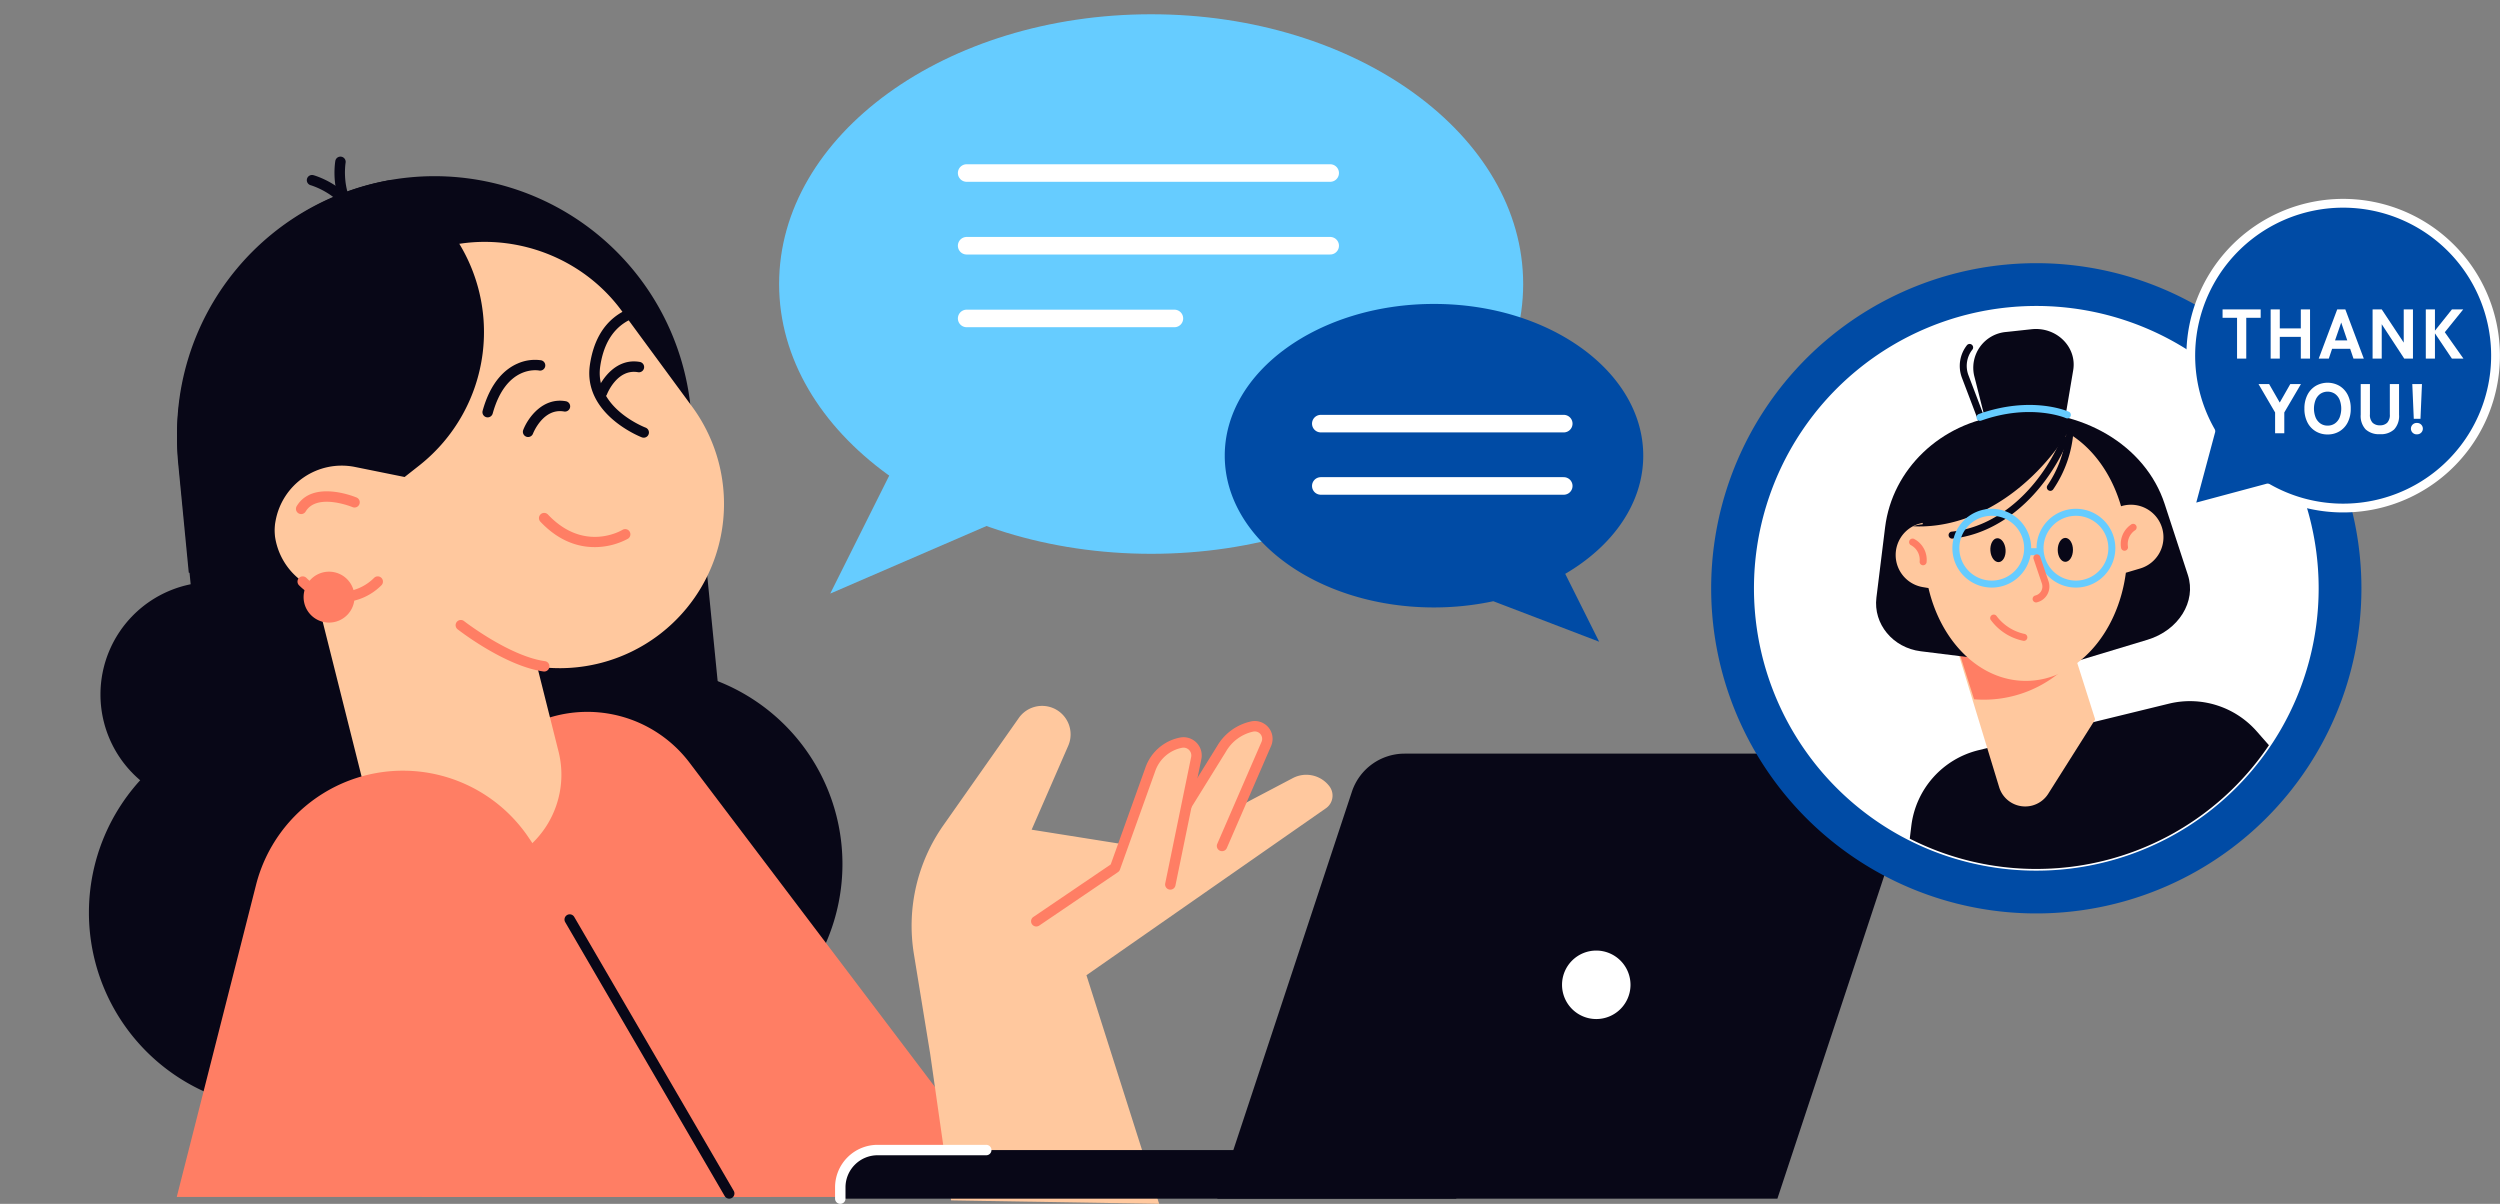
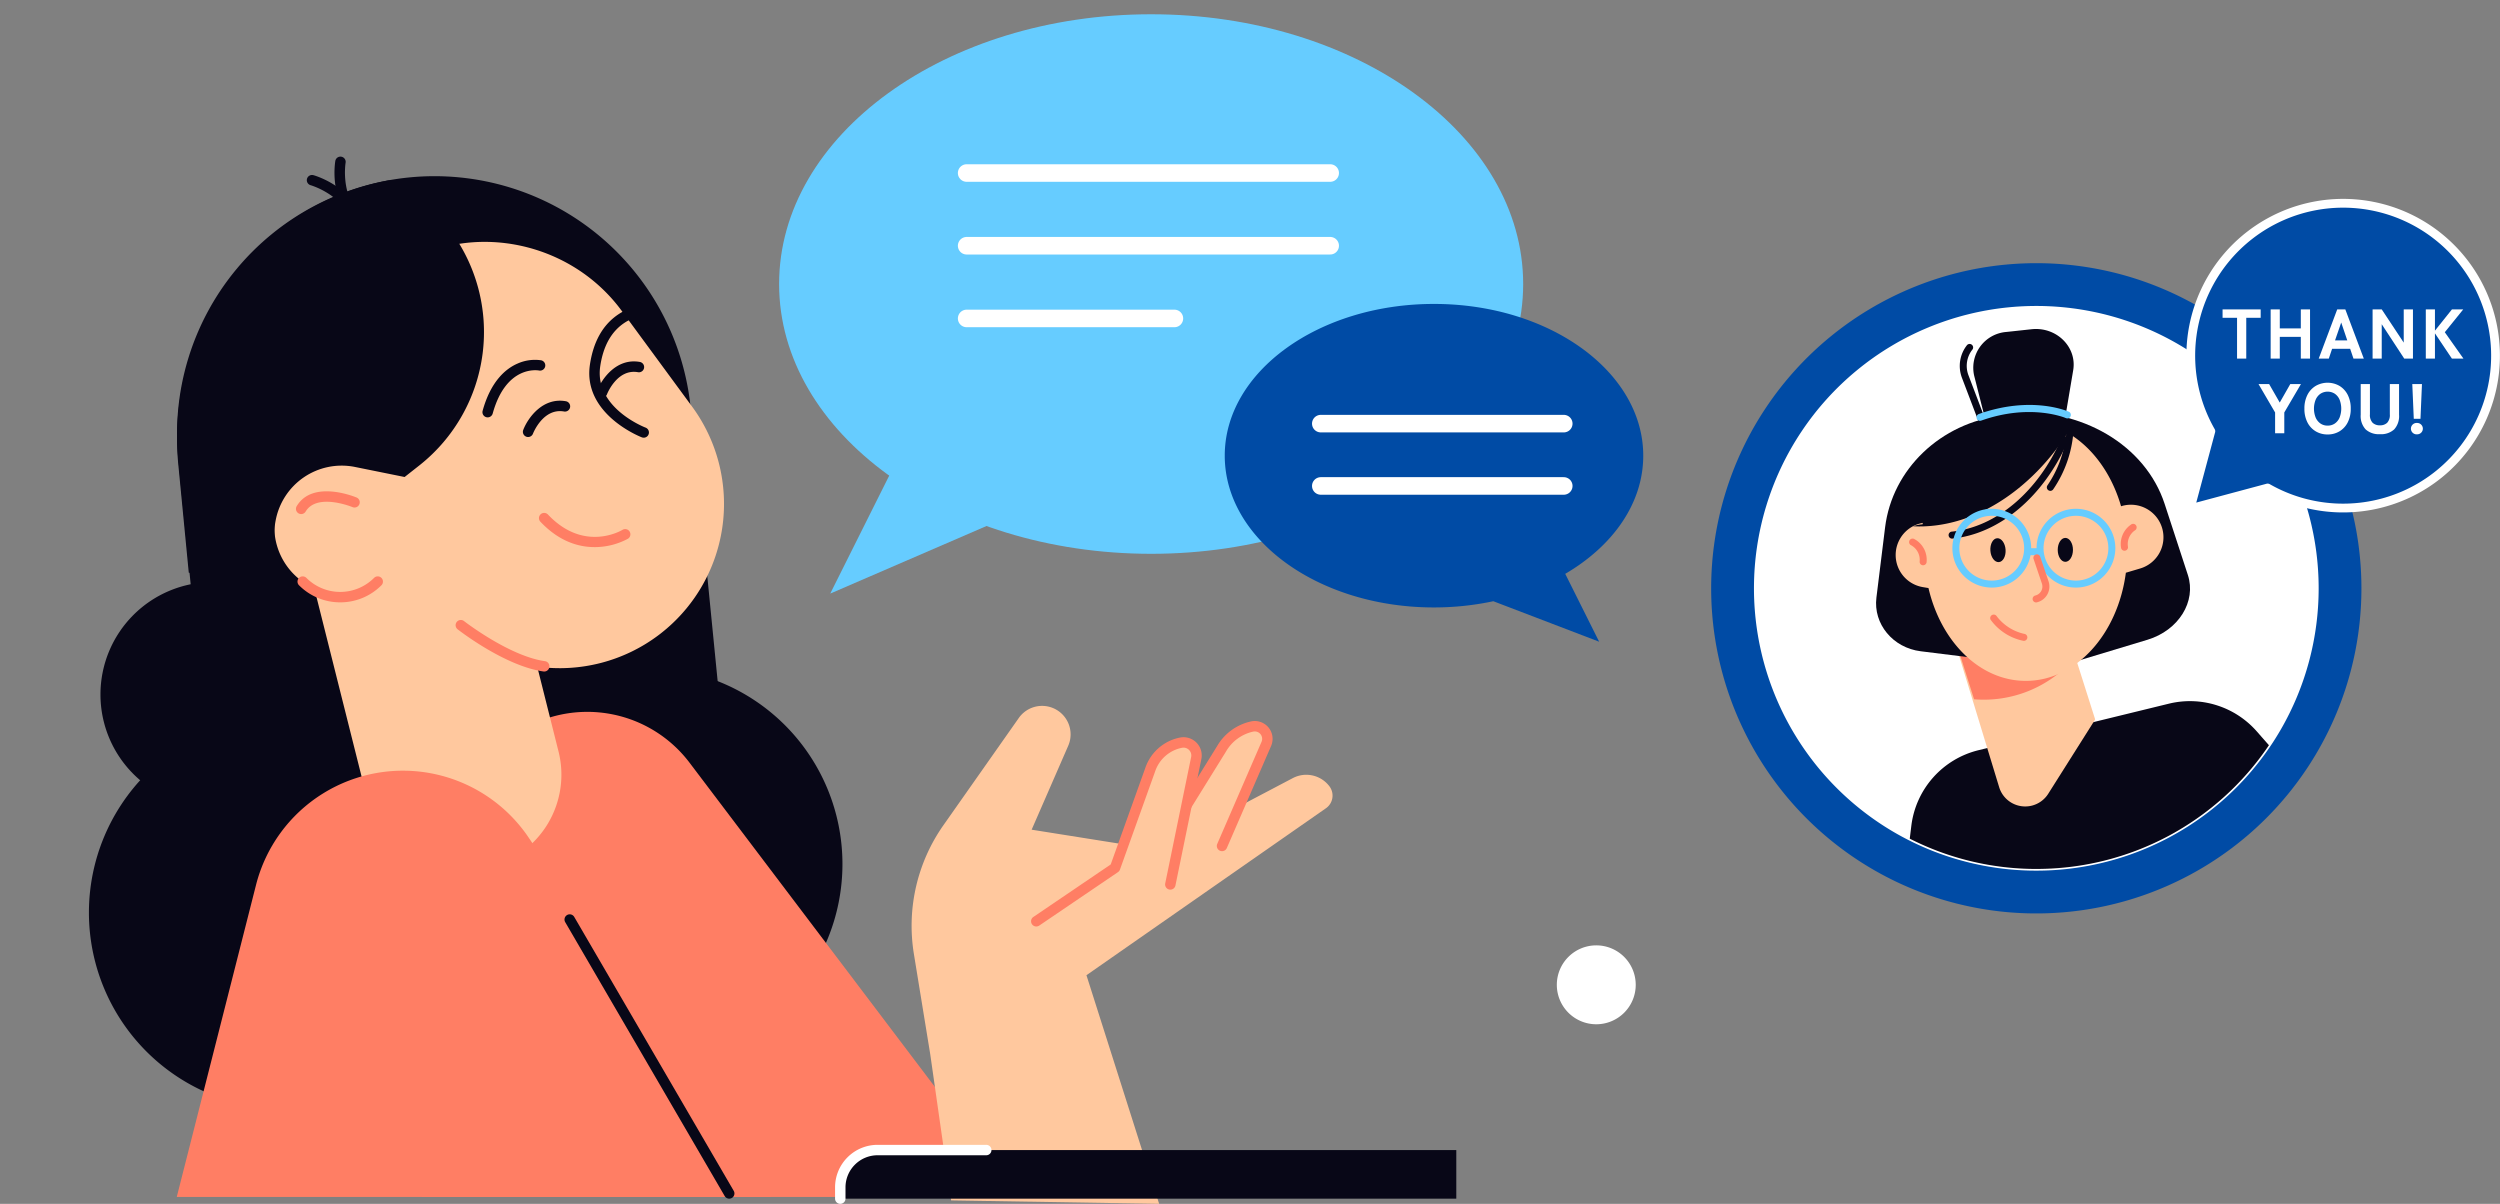
<svg xmlns="http://www.w3.org/2000/svg" width="569" height="273.997" viewBox="0 0 569 273.997">
  <rect x="0" y="0" width="569" height="273.997" fill="#808080" stroke="none" />
  <g id="グループ_48097" data-name="グループ 48097" transform="translate(-753.9 -2032.111)">
    <g id="グループ_48015" data-name="グループ 48015" transform="translate(931.225 2035.358)">
      <path id="パス_48906" data-name="パス 48906" d="M318.05,61.4c0,33.913-37.91,61.4-84.674,61.4S148.7,95.318,148.7,61.4,186.611,0,233.376,0,318.05,27.492,318.05,61.4" transform="translate(-148.701 0)" fill="#6cf" />
      <path id="パス_48907" data-name="パス 48907" d="M178.363,69.833,157.68,111.2l47.831-20.684Z" transform="translate(-146.046 20.657)" fill="#6cf" />
      <line id="線_2339" data-name="線 2339" x2="82.739" transform="translate(42.686 36.133)" fill="none" stroke="#fff" stroke-linecap="round" stroke-width="4" />
      <line id="線_2340" data-name="線 2340" x2="82.739" transform="translate(42.686 52.68)" fill="none" stroke="#fff" stroke-linecap="round" stroke-width="4" />
      <line id="線_2343" data-name="線 2343" x2="47.28" transform="translate(42.686 69.229)" fill="none" stroke="#fff" stroke-linecap="round" stroke-width="4" />
    </g>
    <rect id="長方形_56907" data-name="長方形 56907" width="413.682" height="273.997" transform="translate(753.9 2032.111)" fill="none" />
    <g id="グループ_48014" data-name="グループ 48014" transform="translate(774.138 2067.723)">
      <path id="パス_48881" data-name="パス 48881" d="M89.437,182.084a44.718,44.718,0,1,1-44.718-44.718,44.719,44.719,0,0,1,44.718,44.718" transform="translate(0 -9.988)" fill="#080717" />
      <path id="パス_48882" data-name="パス 48882" d="M158.6,172.773a44.718,44.718,0,1,1-44.718-44.718A44.718,44.718,0,0,1,158.6,172.773" transform="translate(12.903 -11.724)" fill="#080717" />
      <path id="パス_48883" data-name="パス 48883" d="M53.4,137.243a25.593,25.593,0,1,1-25.592-25.594A25.593,25.593,0,0,1,53.4,137.243" transform="translate(0.414 -14.785)" fill="#080717" />
      <path id="パス_48884" data-name="パス 48884" d="M69.746,34.08h0a58.6,58.6,0,0,1,64.068,52.553l6.913,70a58.3,58.3,0,0,1-4.832,29.681,95.853,95.853,0,0,1-104.547,4.808A58.369,58.369,0,0,1,24.1,168.151l-6.912-70A58.6,58.6,0,0,1,69.746,34.08" transform="translate(3.153 -29.309)" fill="#080717" />
      <path id="パス_48885" data-name="パス 48885" d="M53.093,155.008l39.285-16.245a29.185,29.185,0,0,1,34.423,9.358l74.786,98.826H65.854Z" transform="translate(9.904 -10.141)" fill="#ff7e64" />
      <path id="パス_48886" data-name="パス 48886" d="M35.858,108.306A15.271,15.271,0,0,1,48.765,96.155,37.412,37.412,0,0,1,61.69,53.494c16.6-12.31,40.688-8.076,52.926,8.576l16.029,21.81A37.392,37.392,0,0,1,95.4,143.071l4.851,19.32a21.665,21.665,0,0,1-15.735,26.287,23.2,23.2,0,0,1-28.153-16.852l-11.7-46.582a15.274,15.274,0,0,1-8.809-16.937" transform="translate(6.634 -26.957)" fill="#ffc89e" />
      <path id="パス_48887" data-name="パス 48887" d="M53.212,46.082a1.18,1.18,0,0,1-.711-.237c-6.826-5.12-5.267-14.457-5.2-14.852a1.187,1.187,0,0,1,2.337.411c-.014.083-1.363,8.307,4.283,12.543a1.187,1.187,0,0,1-.713,2.136" transform="translate(8.787 -30.013)" fill="#080717" />
      <path id="パス_48888" data-name="パス 48888" d="M53.3,46.117a1.185,1.185,0,0,1-1.162-.953c-1.388-6.922-9.393-9.249-9.473-9.272a1.186,1.186,0,0,1,.637-2.285c.387.107,9.484,2.723,11.163,11.089a1.187,1.187,0,0,1-.931,1.4,1.117,1.117,0,0,1-.234.024" transform="translate(7.797 -29.35)" fill="#080717" />
      <path id="パス_48889" data-name="パス 48889" d="M90.5,130.655a1.139,1.139,0,0,1-.166-.012c-8.709-1.215-19.091-9.248-19.529-9.59a1.187,1.187,0,1,1,1.461-1.871c.1.08,10.322,7.983,18.4,9.111a1.186,1.186,0,0,1-.164,2.361" transform="translate(13.122 -13.427)" fill="#ff7e64" />
      <path id="パス_48890" data-name="パス 48890" d="M108.363,88.764a1.206,1.206,0,0,1-.418-.076c-.134-.051-13.522-5.21-11.819-16.564,1.589-10.58,8.483-13.415,13.987-13.929a1.186,1.186,0,1,1,.22,2.362c-6.778.634-10.767,4.643-11.858,11.919-1.421,9.476,10.188,13.945,10.306,13.989a1.187,1.187,0,0,1-.418,2.3" transform="translate(17.904 -24.757)" fill="#080717" />
      <path id="パス_48891" data-name="パス 48891" d="M76.673,82.12a1.174,1.174,0,0,1-.318-.044,1.186,1.186,0,0,1-.827-1.459c1.891-6.837,5.349-9.609,7.917-10.73a9.721,9.721,0,0,1,5.393-.761,1.187,1.187,0,0,1-.465,2.328c-.322-.061-7.5-1.26-10.557,9.795a1.191,1.191,0,0,1-1.143.871" transform="translate(14.081 -22.737)" fill="#080717" />
      <path id="パス_48892" data-name="パス 48892" d="M98.977,106.168c-3.6,0-8.045-1.251-12.326-5.783a1.186,1.186,0,1,1,1.725-1.629c8.157,8.637,16.6,3.7,16.958,3.487a1.186,1.186,0,0,1,1.234,2.027,16.028,16.028,0,0,1-7.591,1.9" transform="translate(16.103 -17.259)" fill="#ff7e64" />
      <path id="パス_48893" data-name="パス 48893" d="M40.9,99.421a1.187,1.187,0,0,1-1.016-1.8c3.645-6.079,13.235-2.133,13.643-1.961a1.187,1.187,0,0,1-.92,2.188c-.078-.034-8.095-3.323-10.69,1a1.184,1.184,0,0,1-1.018.575" transform="translate(7.408 -18.031)" fill="#ff7e64" />
      <path id="パス_48894" data-name="パス 48894" d="M65.218,34.577a37.365,37.365,0,0,1,13.76,11.259,38.69,38.69,0,0,1-6.785,53.53L68.7,102.115,57.295,99.807a15.292,15.292,0,0,0-17.957,12.258,15.79,15.79,0,0,0,1.37,10.076,36.73,36.73,0,0,1-21.137,1.736L17.193,99.3C14.164,68,35.371,39.977,65.218,34.577" transform="translate(3.153 -29.161)" fill="#080717" />
      <path id="パス_48895" data-name="パス 48895" d="M49.732,116.47a13.169,13.169,0,0,1-9.376-3.885,1.186,1.186,0,1,1,1.678-1.678,10.887,10.887,0,0,0,15.4,0,1.186,1.186,0,1,1,1.678,1.678,13.176,13.176,0,0,1-9.377,3.885" transform="translate(7.463 -14.989)" fill="#ff7e64" />
-       <path id="パス_48896" data-name="パス 48896" d="M41.178,115.451a5.794,5.794,0,1,0,5.794-5.794,5.795,5.795,0,0,0-5.794,5.794" transform="translate(7.682 -15.156)" fill="#ff7e64" />
      <path id="パス_48897" data-name="パス 48897" d="M84.43,85.128a1.187,1.187,0,0,1-1.108-1.611c1.032-2.683,4.412-7.5,9.738-6.528a1.187,1.187,0,0,1-.424,2.335c-4.722-.859-7.005,4.807-7.1,5.048a1.191,1.191,0,0,1-1.107.757" transform="translate(15.528 -21.274)" fill="#080717" />
      <path id="パス_48898" data-name="パス 48898" d="M98.619,77.591a1.173,1.173,0,0,1-.427-.079,1.187,1.187,0,0,1-.681-1.532c1.033-2.683,4.4-7.5,9.738-6.528a1.187,1.187,0,0,1-.424,2.335c-4.715-.864-7.007,4.807-7.1,5.048a1.191,1.191,0,0,1-1.107.757" transform="translate(18.175 -22.68)" fill="#080717" />
      <path id="パス_48899" data-name="パス 48899" d="M16.849,244.843,34.89,173.831a34.5,34.5,0,0,1,62.042-10.784l55.124,81.8Z" transform="translate(3.144 -8.036)" fill="#ff7e64" />
      <path id="パス_48900" data-name="パス 48900" d="M128.714,240.1a1.185,1.185,0,0,1-1.026-.589l-36.3-62.343a1.187,1.187,0,0,1,2.052-1.195l36.3,62.343a1.186,1.186,0,0,1-.428,1.622,1.169,1.169,0,0,1-.6.161" transform="translate(17.017 -2.896)" fill="#080717" />
      <path id="パス_48901" data-name="パス 48901" d="M166.8,247.95l-4.754-33.275-3.719-22.8a39.835,39.835,0,0,1,6.727-29.322L182.2,138.16a6.486,6.486,0,0,1,11.252,6.323l-8.325,19.094,28.5,4.534,30.943-16.273A6.6,6.6,0,0,1,252.9,153.7a3.51,3.51,0,0,1-.791,5L197.6,196.7l16.549,52.036Z" transform="translate(29.437 -10.353)" fill="#ffc89e" />
      <path id="パス_48902" data-name="パス 48902" d="M219.435,166.553l10.08-23.236a2.87,2.87,0,0,0-3.248-3.945,10.647,10.647,0,0,0-6.928,5.053l-13.146,21.2Z" transform="translate(38.463 -9.626)" fill="#ffc89e" />
      <path id="パス_48903" data-name="パス 48903" d="M219.62,167.927a1.186,1.186,0,0,1-1.087-1.659l10.08-23.236a1.684,1.684,0,0,0-1.906-2.315,9.49,9.49,0,0,0-6.157,4.49l-13.163,21.23a1.186,1.186,0,1,1-2.016-1.251l13.146-21.2A11.846,11.846,0,0,1,226.2,138.4a4.056,4.056,0,0,1,4.59,5.578l-10.08,23.235a1.186,1.186,0,0,1-1.089.715" transform="translate(38.277 -9.813)" fill="#ff7e64" />
      <path id="パス_48904" data-name="パス 48904" d="M181.721,183.118l17.927-12.169,8.07-22.521a9.253,9.253,0,0,1,6.948-5.961,2.962,2.962,0,0,1,3.465,3.5l-5.9,28.762Z" transform="translate(33.898 -9.046)" fill="#ffc89e" />
      <path id="パス_48905" data-name="パス 48905" d="M181.909,184.49a1.187,1.187,0,0,1-.667-2.169l17.607-11.951,7.939-22.156a10.482,10.482,0,0,1,7.838-6.727,4.149,4.149,0,0,1,4.854,4.908l-5.9,28.762a1.186,1.186,0,1,1-2.324-.477l5.9-28.762a1.775,1.775,0,0,0-2.078-2.1,8.093,8.093,0,0,0-6.056,5.2l-8.07,22.521a1.181,1.181,0,0,1-.451.581l-17.927,12.169a1.189,1.189,0,0,1-.666.2" transform="translate(33.711 -9.233)" fill="#ff7e64" />
      <path id="パス_48909" data-name="パス 48909" d="M284.33,231.659H144.124V229.09a8.488,8.488,0,0,1,8.487-8.488H284.33Z" transform="translate(26.884 5.539)" fill="#080717" />
      <path id="パス_48910" data-name="パス 48910" d="M144.311,233.032a1.186,1.186,0,0,1-1.187-1.187v-2.569A9.685,9.685,0,0,1,152.8,219.6h24.7a1.187,1.187,0,1,1,0,2.373H152.8a7.31,7.31,0,0,0-7.3,7.3v2.569a1.186,1.186,0,0,1-1.187,1.187" transform="translate(26.698 5.353)" fill="#fff" />
-       <path id="パス_48911" data-name="パス 48911" d="M216.439,245.844H343.924l28.013-84.675a12.64,12.64,0,0,0-12-16.609H259.078a12.639,12.639,0,0,0-12,8.67Z" transform="translate(40.375 -8.645)" fill="#080717" />
      <path id="パス_48912" data-name="パス 48912" d="M281.571,190.317a8.979,8.979,0,1,0,8.979-8.979,8.979,8.979,0,0,0-8.979,8.979" transform="translate(52.524 -1.785)" fill="#fff" />
-       <path id="パス_48913" data-name="パス 48913" d="M290.737,200.669A10.165,10.165,0,1,1,300.9,190.5a10.177,10.177,0,0,1-10.164,10.165m0-17.957a7.792,7.792,0,1,0,7.791,7.792,7.8,7.8,0,0,0-7.791-7.792" transform="translate(52.338 -1.971)" fill="#080717" />
    </g>
    <g id="グループ_48017" data-name="グループ 48017" transform="translate(1032.654 2101.287)">
      <g id="グループ_48016" data-name="グループ 48016">
        <path id="パス_48908" data-name="パス 48908" d="M291.035,94.458c0-19.074-21.323-34.537-47.625-34.537s-47.624,15.463-47.624,34.537S217.109,129,243.41,129a64.5,64.5,0,0,0,13.5-1.418L281,136.8,273.28,121.35c10.824-6.331,17.755-16.023,17.755-26.892" transform="translate(-195.786 -59.921)" fill="#004ba5" />
      </g>
      <line id="線_2349" data-name="線 2349" x2="55.296" transform="translate(21.86 27.242)" fill="none" stroke="#fff" stroke-linecap="round" stroke-width="4" />
      <line id="線_2350" data-name="線 2350" x2="55.296" transform="translate(21.86 41.425)" fill="none" stroke="#fff" stroke-linecap="round" stroke-width="4" />
    </g>
    <g id="グループ_48096" data-name="グループ 48096" transform="translate(1143.367 2078.367)">
      <g id="グループ_48018" data-name="グループ 48018" transform="translate(0 0)">
        <circle id="楕円形_750" data-name="楕円形 750" cx="70.9" cy="70.9" r="70.9" transform="translate(2.851 16.947)" fill="#fff" />
        <path id="パス_48971" data-name="パス 48971" d="M126.321,21.674a74,74,0,1,0,0,104.649,74,74,0,0,0,0-104.649m-6.884,97.765a64.262,64.262,0,1,1,0-90.88,64.261,64.261,0,0,1,0,90.88" transform="translate(0 13.645)" fill="#004ba5" />
        <path id="パス_48972" data-name="パス 48972" d="M85.613,163.424a63.723,63.723,0,0,0,52.914-28.155l-2.773-3.156a20.239,20.239,0,0,0-20.005-6.3L72.425,136.4a20.24,20.24,0,0,0-15.288,17.211l-.357,2.924a63.5,63.5,0,0,0,28.832,6.893" transform="translate(-11.586 -11.911)" fill="#080717" />
        <path id="パス_48973" data-name="パス 48973" d="M101.095,122.3,90.412,139.21a6.2,6.2,0,0,1-11.173-1.5L67.132,97.988,90.981,90.42Z" transform="translate(-13.699 -4.806)" fill="#ffc89e" />
        <path id="パス_48974" data-name="パス 48974" d="M95.534,109.265,89.554,90.42,67.133,97.534l6.4,20.175a27.208,27.208,0,0,0,22-8.443" transform="translate(-13.698 -4.806)" fill="#ff7e64" />
        <path id="パス_48975" data-name="パス 48975" d="M81.883,42.617l-6.022.736C61.829,45.068,50.836,55.57,49.2,68.824l-1.976,16c-.739,5.982,3.752,11.417,10.085,12.2l24.3,3.02Z" transform="translate(-9.62 4.948)" fill="#080717" />
        <path id="パス_48976" data-name="パス 48976" d="M76.619,43.159l7.005-.493c16.321-1.15,30.842,7.435,35.218,20.819l5.284,16.164c1.976,6.042-2.114,12.607-9.184,14.742l-27.126,8.194Z" transform="translate(-15.635 4.958)" fill="#080717" />
        <path id="パス_48977" data-name="パス 48977" d="M77.908,46a.8.8,0,0,1-.744-.513L71.558,30.744a7.628,7.628,0,0,1,1.173-7.4.8.8,0,0,1,1.274.956,5.985,5.985,0,0,0-.958,5.876l5.606,14.741a.8.8,0,0,1-.462,1.027.785.785,0,0,1-.283.053" transform="translate(-14.503 8.946)" fill="#080717" />
        <path id="パス_48978" data-name="パス 48978" d="M78.963,44.549,75.131,29.435a8.174,8.174,0,0,1,7.387-9.946l5.679-.614c5.654-.611,10.369,4.031,9.476,9.332L94.744,45.593Z" transform="translate(-15.281 9.803)" fill="#080717" />
        <path id="パス_48979" data-name="パス 48979" d="M113.394,69.5a7.411,7.411,0,0,0-9.215-4.992l-.127.038C100.8,53.263,92.32,45.215,82.368,45.215c-11.009,0-20.213,9.849-22.533,23.029a7.409,7.409,0,0,0-.885,14.711l1.27.211c2.834,12.215,11.675,21.128,22.148,21.128,11.446,0,20.943-10.645,22.777-24.613l3.258-.969a7.41,7.41,0,0,0,4.991-9.215" transform="translate(-10.765 4.419)" fill="#ffc89e" />
        <path id="パス_48980" data-name="パス 48980" d="M93.543,46.514a18.835,18.835,0,0,0-10.462-3.268c-11.335,0-20.811,10.7-23.2,25.016a7.222,7.222,0,0,0-2.161.444c13.325.673,26.921-7.9,35.823-22.192" transform="translate(-11.778 4.82)" fill="#080717" />
        <path id="パス_48981" data-name="パス 48981" d="M68.622,72.77a.8.8,0,0,1-.077-1.588c10.193-1,19.792-9.17,25.05-21.313a.8.8,0,0,1,1.461.633C89.567,63.175,79.469,71.705,68.7,72.766a.669.669,0,0,1-.079,0" transform="translate(-13.84 3.566)" fill="#080717" />
        <path id="パス_48982" data-name="パス 48982" d="M96.768,61.377a.8.8,0,0,1-.651-1.252,25.28,25.28,0,0,0,4.342-12.556.808.808,0,0,1,.86-.726.8.8,0,0,1,.726.86,26.827,26.827,0,0,1-4.624,13.334.8.8,0,0,1-.653.34" transform="translate(-19.583 4.086)" fill="#080717" />
        <path id="パス_48983" data-name="パス 48983" d="M117.967,80.652a.8.8,0,0,1-.784-.665A5.361,5.361,0,0,1,119.59,74.6a.8.8,0,0,1,.822,1.363,3.776,3.776,0,0,0-1.66,3.762.8.8,0,0,1-.654.915.738.738,0,0,1-.131.011" transform="translate(-23.896 -1.555)" fill="#ff7e64" />
        <path id="パス_48984" data-name="パス 48984" d="M59.8,84.84a.924.924,0,0,1-.1-.006.8.8,0,0,1-.686-.89A3.778,3.778,0,0,0,57.1,80.3a.8.8,0,1,1,.77-1.392,5.36,5.36,0,0,1,2.721,5.236.8.8,0,0,1-.788.692" transform="translate(-11.567 -2.438)" fill="#ff7e64" />
        <path id="パス_48985" data-name="パス 48985" d="M77.931,88.163A8.965,8.965,0,1,1,86.9,79.2a8.975,8.975,0,0,1-8.965,8.965m0-16.337A7.373,7.373,0,1,0,85.3,79.2a7.381,7.381,0,0,0-7.373-7.373" transform="translate(-14.073 -0.687)" fill="#6cf" />
        <path id="パス_48986" data-name="パス 48986" d="M102.005,88.163A8.965,8.965,0,1,1,110.97,79.2a8.975,8.975,0,0,1-8.965,8.965m0-16.337a7.373,7.373,0,1,0,7.373,7.373,7.381,7.381,0,0,0-7.373-7.373" transform="translate(-18.986 -0.687)" fill="#6cf" />
        <path id="パス_48987" data-name="パス 48987" d="M92.62,83.1H90.951a.8.8,0,0,1,0-1.592H92.62a.8.8,0,0,1,0,1.592" transform="translate(-18.396 -2.988)" fill="#6cf" />
        <path id="パス_48988" data-name="パス 48988" d="M79.832,81.484c.1,1.5.963,2.662,1.918,2.6s1.644-1.336,1.539-2.837-.963-2.662-1.917-2.6-1.644,1.336-1.539,2.837" transform="translate(-16.288 -2.403)" fill="#080717" />
        <path id="パス_48989" data-name="パス 48989" d="M99.091,81.279c0,1.5.776,2.723,1.733,2.723s1.733-1.219,1.733-2.723-.776-2.723-1.733-2.723-1.733,1.219-1.733,2.723" transform="translate(-20.219 -2.386)" fill="#080717" />
        <path id="パス_48990" data-name="パス 48990" d="M87.462,106.451a.832.832,0,0,1-.165-.017,12.2,12.2,0,0,1-7.436-4.805.8.8,0,0,1,1.338-.862,10.781,10.781,0,0,0,6.426,4.109.8.8,0,0,1-.163,1.575" transform="translate(-16.27 -6.844)" fill="#ff7e64" />
        <path id="パス_48991" data-name="パス 48991" d="M92.673,94.228a.8.8,0,0,1-.177-1.572,2.106,2.106,0,0,0,1.523-2.728l-1.867-5.512a.8.8,0,1,1,1.507-.511l1.868,5.512a3.7,3.7,0,0,1-2.675,4.792.817.817,0,0,1-.179.02" transform="translate(-18.748 -3.368)" fill="#ff7e64" />
        <path id="パス_48992" data-name="パス 48992" d="M76.646,44.155a.8.8,0,0,1-.267-1.547c11.989-4.261,20.216-.656,20.56-.5a.8.8,0,0,1-.653,1.452c-.079-.035-8.027-3.485-19.373.549a.8.8,0,0,1-.267.046" transform="translate(-15.478 5.372)" fill="#6cf" />
        <path id="合体_1" data-name="合体 1" d="M4.705,52l.029-.1A34.682,34.682,0,1,1,17.652,64.813l-.1.029L0,69.548Z" transform="translate(108.988)" fill="#004ba5" stroke="#fff" stroke-linecap="round" stroke-linejoin="round" stroke-miterlimit="10" stroke-width="2" />
      </g>
      <path id="パス_49173" data-name="パス 49173" d="M9.516,19V9.72H6.22V7.8h8.672V9.72h-3.28V19Zm7.648,0V7.8h2.08v4.336h4.784V7.8h2.1V19h-2.1V14.056H19.244V19Zm10.944,0L32.316,7.8h1.84L38.364,19H36.012l-.752-2.224H31.148L30.4,19Zm3.712-4.144H34.6l-1.376-4.064ZM40.364,19V7.8h2.08l5.008,7.568V7.8h2.1V19H47.564l-5.12-7.824V19Zm12.112,0V7.8h2.08v4.848L58.428,7.8H61L56.8,13l4.24,6H58.412l-3.856-5.744V19Zm-34.3,17V31.264L14.4,24.8h2.416l2.416,4.208,2.4-4.208H24.06l-3.792,6.464V36Zm11.952.272a5.183,5.183,0,0,1-2.72-.72,4.975,4.975,0,0,1-1.88-2.04,6.711,6.711,0,0,1-.68-3.112,6.748,6.748,0,0,1,.68-3.128,5.03,5.03,0,0,1,1.88-2.048,5.43,5.43,0,0,1,5.432,0,5.048,5.048,0,0,1,1.872,2.048,6.748,6.748,0,0,1,.68,3.128,6.711,6.711,0,0,1-.68,3.112,4.992,4.992,0,0,1-1.872,2.04A5.141,5.141,0,0,1,30.124,36.272Zm0-2.016a2.811,2.811,0,0,0,1.656-.488,3.132,3.132,0,0,0,1.072-1.352,5.636,5.636,0,0,0,0-4.048,3.132,3.132,0,0,0-1.072-1.352,3.027,3.027,0,0,0-3.3,0,3.187,3.187,0,0,0-1.08,1.352,5.526,5.526,0,0,0,0,4.048,3.187,3.187,0,0,0,1.08,1.352A2.784,2.784,0,0,0,30.124,34.256Zm11.9,1.952a4.452,4.452,0,0,1-3.256-1.1,4.474,4.474,0,0,1-1.112-3.32V24.8h2.1v6.88a2.562,2.562,0,0,0,.616,1.936,2.327,2.327,0,0,0,1.656.576,2.3,2.3,0,0,0,1.648-.576,2.583,2.583,0,0,0,.608-1.936V24.8h2.1v6.992a4.494,4.494,0,0,1-1.1,3.32A4.423,4.423,0,0,1,42.028,36.208Zm7.712-3.5L49.4,24.8H51.6l-.336,7.9Zm.752,3.536a1.3,1.3,0,1,1,0-2.592,1.278,1.278,0,0,1,.928.376,1.294,1.294,0,0,1,0,1.84A1.278,1.278,0,0,1,50.492,36.24Z" transform="translate(110.17 16.356)" fill="#fff" />
    </g>
  </g>
</svg>